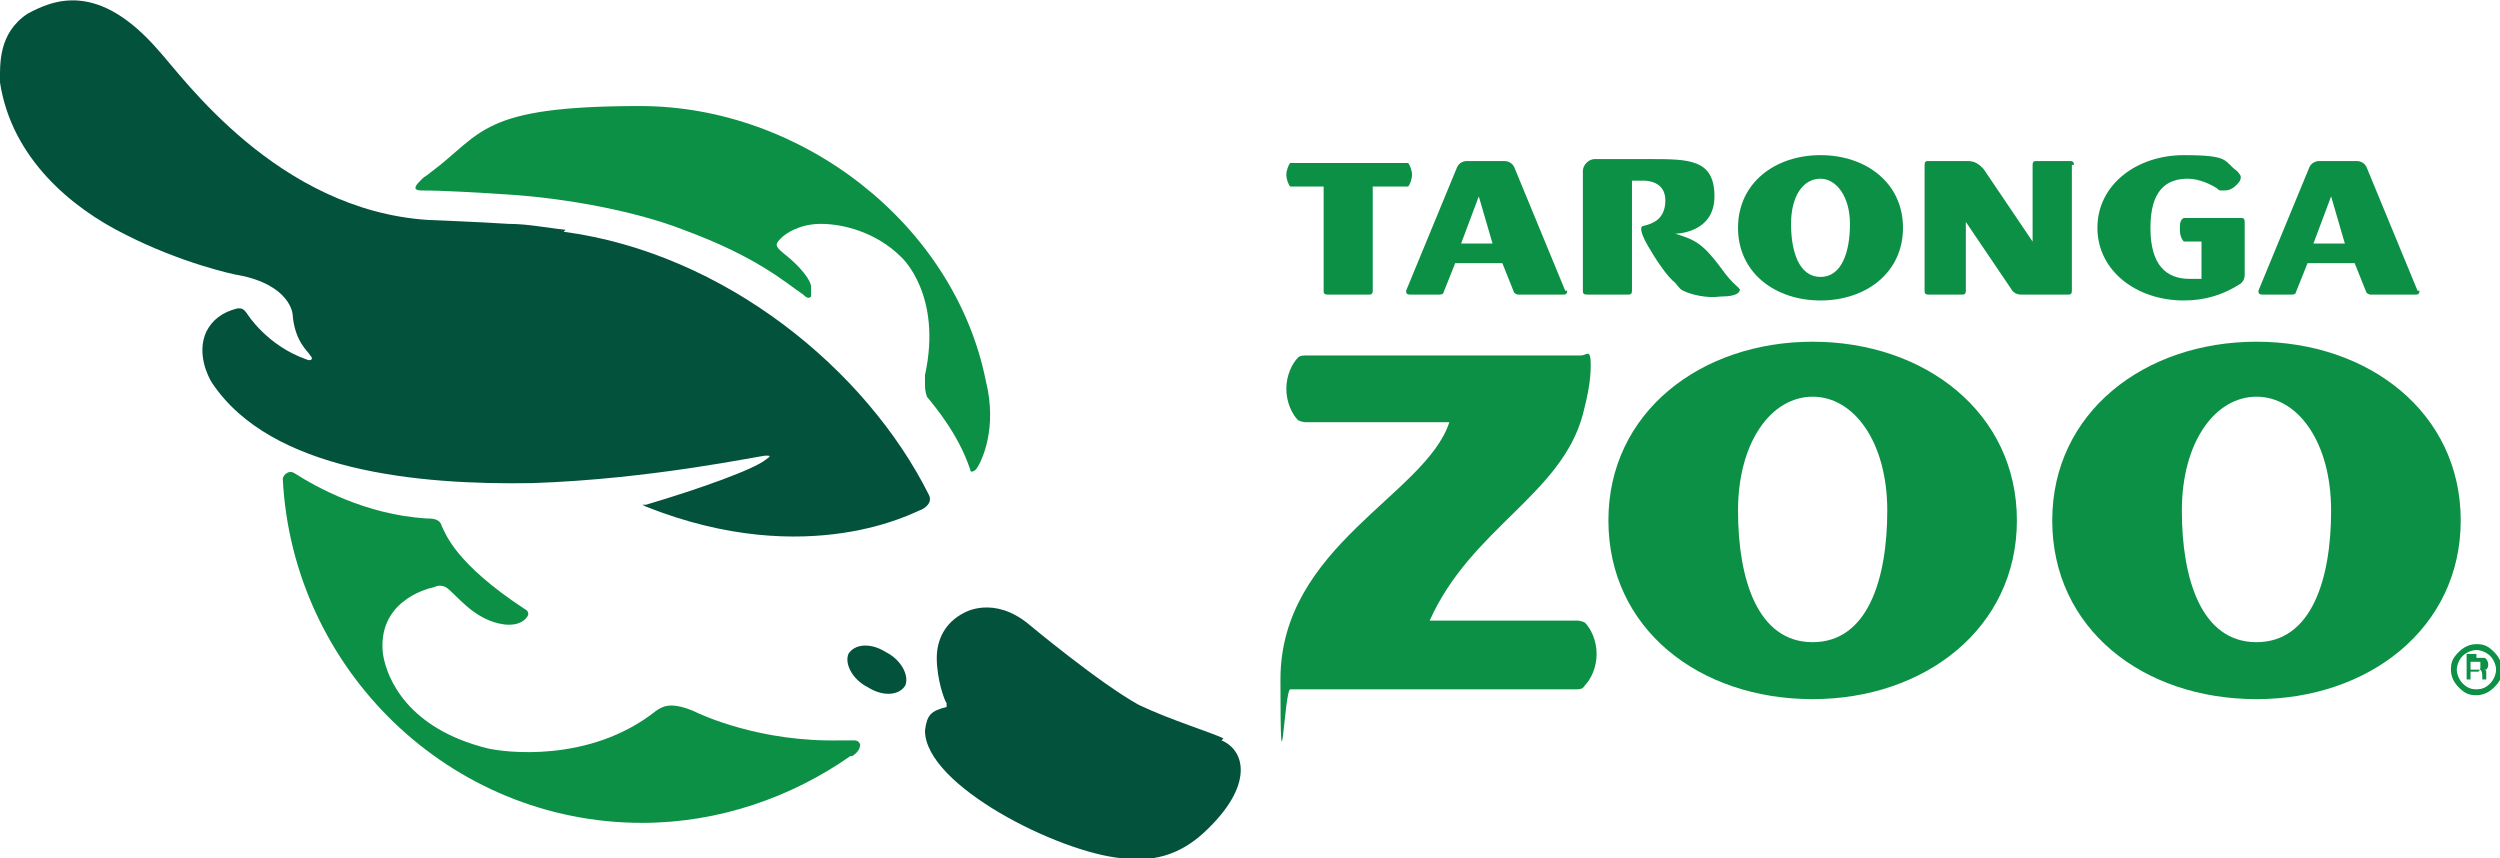
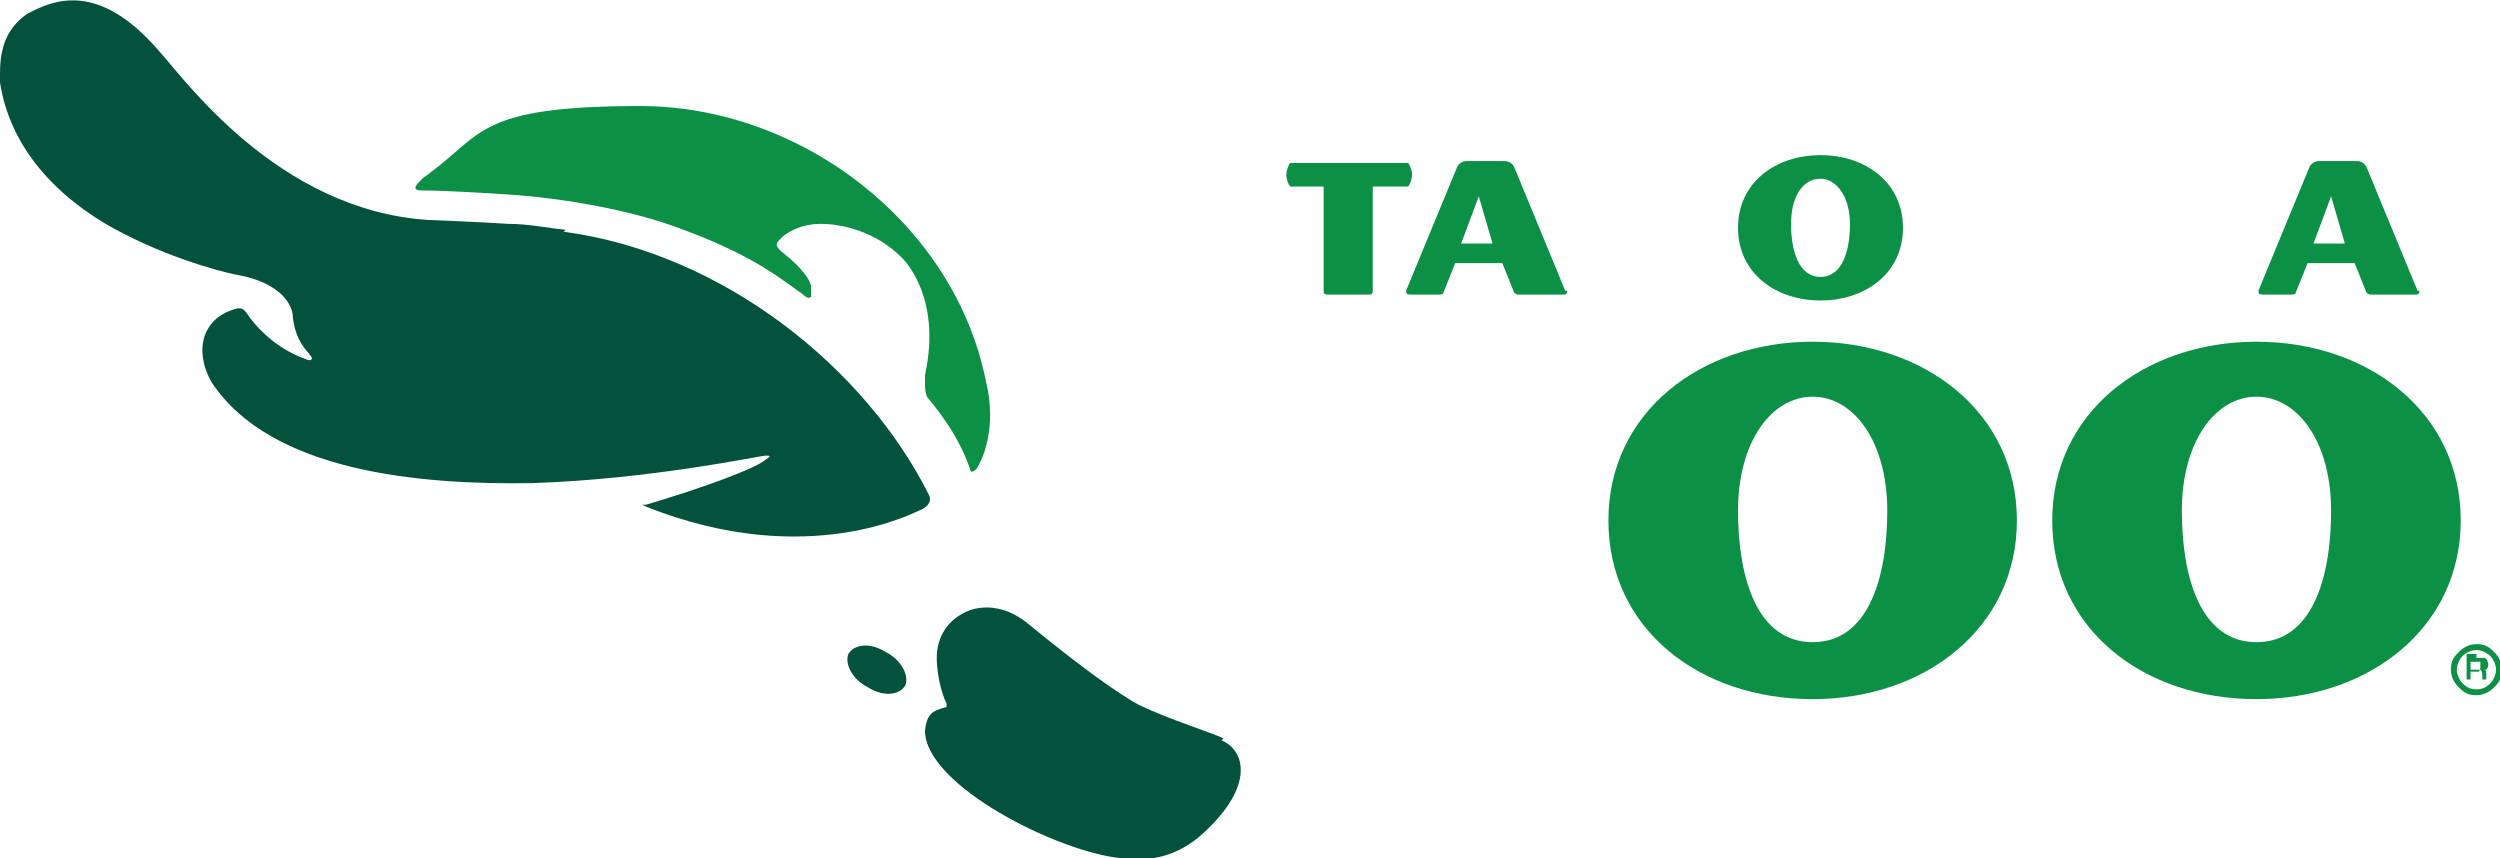
<svg xmlns="http://www.w3.org/2000/svg" id="taronga_zoo_logo" viewBox="0 0 127.3 43.7">
  <path d="M92.3,20.2c-2.1,0-3.8,2.3-3.8,5.8s1,6.7,3.8,6.7,3.8-3.2,3.8-6.7-1.7-5.8-3.8-5.8M92.3,35.6c-5.8,0-10.4-3.6-10.4-9.1s4.7-9.1,10.4-9.1,10.4,3.6,10.4,9.1-4.7,9.1-10.4,9.1" fill="#0b9046" />
  <path d="M114.9,20.2c-2.1,0-3.8,2.3-3.8,5.8s1,6.7,3.8,6.7,3.8-3.2,3.8-6.7-1.7-5.8-3.8-5.8M114.9,35.6c-5.8,0-10.4-3.6-10.4-9.1s4.7-9.1,10.4-9.1,10.4,3.6,10.4,9.1-4.7,9.1-10.4,9.1" fill="#0b9046" />
-   <path d="M80.7,31.7c0,0-.2-.1-.4-.1h-7.5c2.1-4.7,6.7-6.4,7.8-10.5.2-.8.4-1.6.4-2.5s-.2-.5-.5-.5h-14c-.1,0-.3,0-.4.1-.3.3-.6.9-.6,1.6h0c0,.7.3,1.3.6,1.6,0,0,.2.1.4.1h7.3c-1.2,3.7-8.6,6.3-8.6,13.1s.2.5.5.5h14.6c.1,0,.3,0,.4-.2.3-.3.6-.9.6-1.6s-.3-1.3-.6-1.6" fill="#0b9046" />
  <path d="M92.7,9.1c-.9,0-1.5.9-1.5,2.3s.4,2.7,1.5,2.7,1.5-1.3,1.5-2.7-.7-2.3-1.5-2.3M92.7,15.3c-2.3,0-4.2-1.4-4.2-3.7s1.9-3.7,4.2-3.7,4.2,1.4,4.2,3.7-1.9,3.7-4.2,3.7" fill="#0b9046" />
  <path d="M71.8,8.3s0,0-.1,0h-5.8c0,0-.1,0-.2,0-.1.1-.2.4-.2.6s.1.5.2.6c0,0,0,0,.1,0h1.6v5.3c0,.1,0,.2.2.2h2.1c.1,0,.2,0,.2-.2v-5.3h1.7c0,0,.1,0,.1,0,.1-.1.2-.4.2-.6s-.1-.5-.2-.6" fill="#0b9046" />
  <path d="M74.4,12.4l.9-2.4.7,2.4h-1.7ZM79.7,14.8l-2.6-6.3c-.1-.2-.3-.3-.5-.3h-1.9c-.2,0-.4.1-.5.3l-2.6,6.3s0,0,0,0c0,.1,0,.2.2.2h1.5c0,0,.2,0,.2-.1l.6-1.5h2.4l.6,1.5c0,0,.1.1.2.1h2.3c.1,0,.2,0,.2-.2s0,0,0,0" fill="#0b9046" />
  <path d="M117.8,12.4l.9-2.4.7,2.4h-1.7ZM123.1,14.8l-2.6-6.3c-.1-.2-.3-.3-.5-.3h-1.9c-.2,0-.4.1-.5.3l-2.6,6.3s0,0,0,0c0,.1,0,.2.2.2h1.5c0,0,.2,0,.2-.1l.6-1.5h2.4l.6,1.5c0,0,.1.1.2.1h2.3c.1,0,.2,0,.2-.2s0,0,0,0" fill="#0b9046" />
-   <path d="M114.3,14c0,.2-.1.4-.3.5-.8.5-1.7.8-2.8.8-2.4,0-4.4-1.5-4.4-3.7s2-3.7,4.4-3.7,2,.3,2.7.8c0,0,.2.2.2.3s0,.2-.2.4c-.3.3-.5.3-.7.3s-.2,0-.3-.1c-.3-.2-.9-.5-1.5-.5-1.1,0-1.9.6-1.9,2.5s.8,2.6,2,2.6.5,0,.6,0v-1.9h-.8s0,0-.1,0c-.1-.1-.2-.3-.2-.6s0-.5.2-.6c0,0,0,0,.1,0h2.8c.1,0,.2,0,.2.2v2.8Z" fill="#0b9046" />
-   <path d="M105.6,8.4c0-.1,0-.2-.2-.2h-1.7c-.1,0-.2,0-.2.2v3.9s-2.5-3.7-2.5-3.7c-.2-.2-.4-.4-.8-.4h-2c-.1,0-.2,0-.2.2v6.4c0,.1,0,.2.2.2h1.7c.1,0,.2,0,.2-.2v-3.5l2.3,3.4c.1.2.3.3.5.3h2.4c.1,0,.2,0,.2-.2v-6.4Z" fill="#0b9046" />
-   <path d="M88.6,14.8c0-.2-.3-.2-1-1.2-.9-1.2-1.3-1.4-2.3-1.7,0,0,2,0,2-1.9s-1.3-1.9-3.3-1.9h-2.8c-.3,0-.6.3-.6.6v6.1c0,.1,0,.2.2.2h2.1c.1,0,.2,0,.2-.2v-5.6h.6c.1,0,1.1,0,1.1,1s-.7,1.2-1.1,1.3c-.2,0-.2.3.2,1,.4.7,1,1.6,1.4,1.9.1.1.2.3.4.4.4.2,1.2.4,1.9.3,1,0,1-.3,1-.4" fill="#0b9046" />
  <path d="M62.3,37.6c-.6-.3-2.6-.9-4.3-1.7-2-1.1-5.6-4.1-5.6-4.1-1.8-1.5-3.3-.6-3.3-.6-1,.5-1.4,1.4-1.4,2.3,0,1.1.4,2.2.5,2.3,0,.2,0,.2,0,.2-.8.2-1,.4-1.1,1.2,0,2.8,6.8,6.2,10,6.5,1.5.2,2.9-.1,4.2-1.3,2.6-2.4,2.1-4.2.9-4.7" fill="#03523c" />
  <path d="M46.1,34.9c-.3.5-1.1.6-1.9.1-.8-.4-1.2-1.2-1-1.7.3-.5,1.1-.6,1.9-.1.8.4,1.2,1.2,1,1.7" fill="#03523c" />
-   <path d="M43.3,38.5c-3,2.1-6.7,3.4-10.6,3.4-9.8,0-17.8-7.8-18.3-17.5,0-.2.3-.5.6-.3,1.1.7,3.6,2.1,6.7,2.3.3,0,.7,0,.8.4.2.4.7,1.9,4.2,4.2.2.1.2.2.2.3,0,0-.2.6-1.2.5-1.6-.2-2.5-1.6-3-1.9-.2-.1-.4-.1-.6,0-.5.1-2.9.8-2.6,3.4.2,1.3,1.3,3.8,5.3,4.8.8.2,5.2.8,8.6-1.9.3-.2.7-.5,1.9,0,.4.2,3.4,1.6,7.5,1.5,0,0,.3,0,.6,0,.2,0,.3,0,.4.2,0,.2-.1.4-.4.6" fill="#0b9046" />
  <path d="M47.1,19.4c0,.4,0,.5.1.8.4.5,1.6,1.9,2.2,3.7,0,.2.2.1.3,0,.3-.4,1.1-2.1.5-4.5-1.6-8-9.4-14-17.6-14s-8,1.4-10.7,3.4c-.1.1-.3.2-.4.3-.3.3-.6.6,0,.6,1.1,0,2.7.1,4.3.2,3.2.2,6.7.9,9,1.8,3.8,1.4,5.2,2.7,6.1,3.3.2.2.3.2.4.1,0,0,0-.2,0-.5,0-.3-.5-1-1.4-1.7-.5-.4-.4-.5-.1-.8.2-.2.9-.7,2-.7s2.8.4,4.1,1.7c0,0,2.1,1.9,1.2,6" fill="#0b9046" />
  <path d="M28.8,11.7c-1-.1-1.9-.3-2.9-.3-1.5-.1-4.1-.2-4.1-.2-7.7-.5-12.5-7.3-13.7-8.6C5-1,2.7,0,1.4.7-.1,1.7,0,3.3,0,4.2c.6,3.9,3.7,6.4,6.3,7.7,2.9,1.5,5.7,2.1,5.8,2.1,2.7.5,2.8,2,2.8,2,.1,1.4.8,1.9.9,2.1.2.2,0,.3-.2.2-2-.7-3-2.3-3-2.3-.2-.3-.3-.3-.5-.3-.8.2-1.3.6-1.6,1.2-.5,1.1.1,2.3.3,2.6,3,4.5,10.5,5.2,16.3,5.1,6.1-.2,11.6-1.4,11.9-1.4.2,0,.3,0,0,.2-.6.5-3.4,1.5-6.1,2.3h-.2s.2.1.2.1c8.3,3.3,13.8.2,13.9.2.3-.1.7-.4.5-.8-3.2-6.4-10.4-12.3-18.6-13.4h0Z" fill="#03523c" />
  <path d="M126.3,33.7c0,0-.2,0-.3,0h-.2v.5h.2c0,0,.2,0,.2,0,0,0,.1-.1.1-.2s0-.2,0-.2M126.1,33.5c.2,0,.3,0,.4,0,.1,0,.2.2.2.3s0,.2-.1.3c0,0-.1,0-.2,0,.1,0,.2,0,.2.1,0,0,0,.1,0,.2h0c0,.1,0,.2,0,.2,0,0,0,0,0,0h0s-.2,0-.2,0c0,0,0,0,0,0,0,0,0,0,0,0h0c0-.3,0-.4-.1-.5,0,0-.1,0-.3,0h-.2v.5h-.2v-1.3h.5ZM125.4,33.4c-.2.2-.3.5-.3.7s.1.5.3.7c.2.2.4.3.7.3s.5-.1.7-.3c.2-.2.3-.5.3-.7s-.1-.5-.3-.7c-.2-.2-.5-.3-.7-.3s-.5.1-.7.3M127,35c-.2.2-.5.4-.9.4s-.6-.1-.9-.4c-.2-.2-.4-.5-.4-.9s.1-.6.4-.9c.2-.2.5-.4.9-.4s.6.1.9.4c.2.2.4.5.4.9s-.1.6-.4.9" fill="#0b9046" />
</svg>